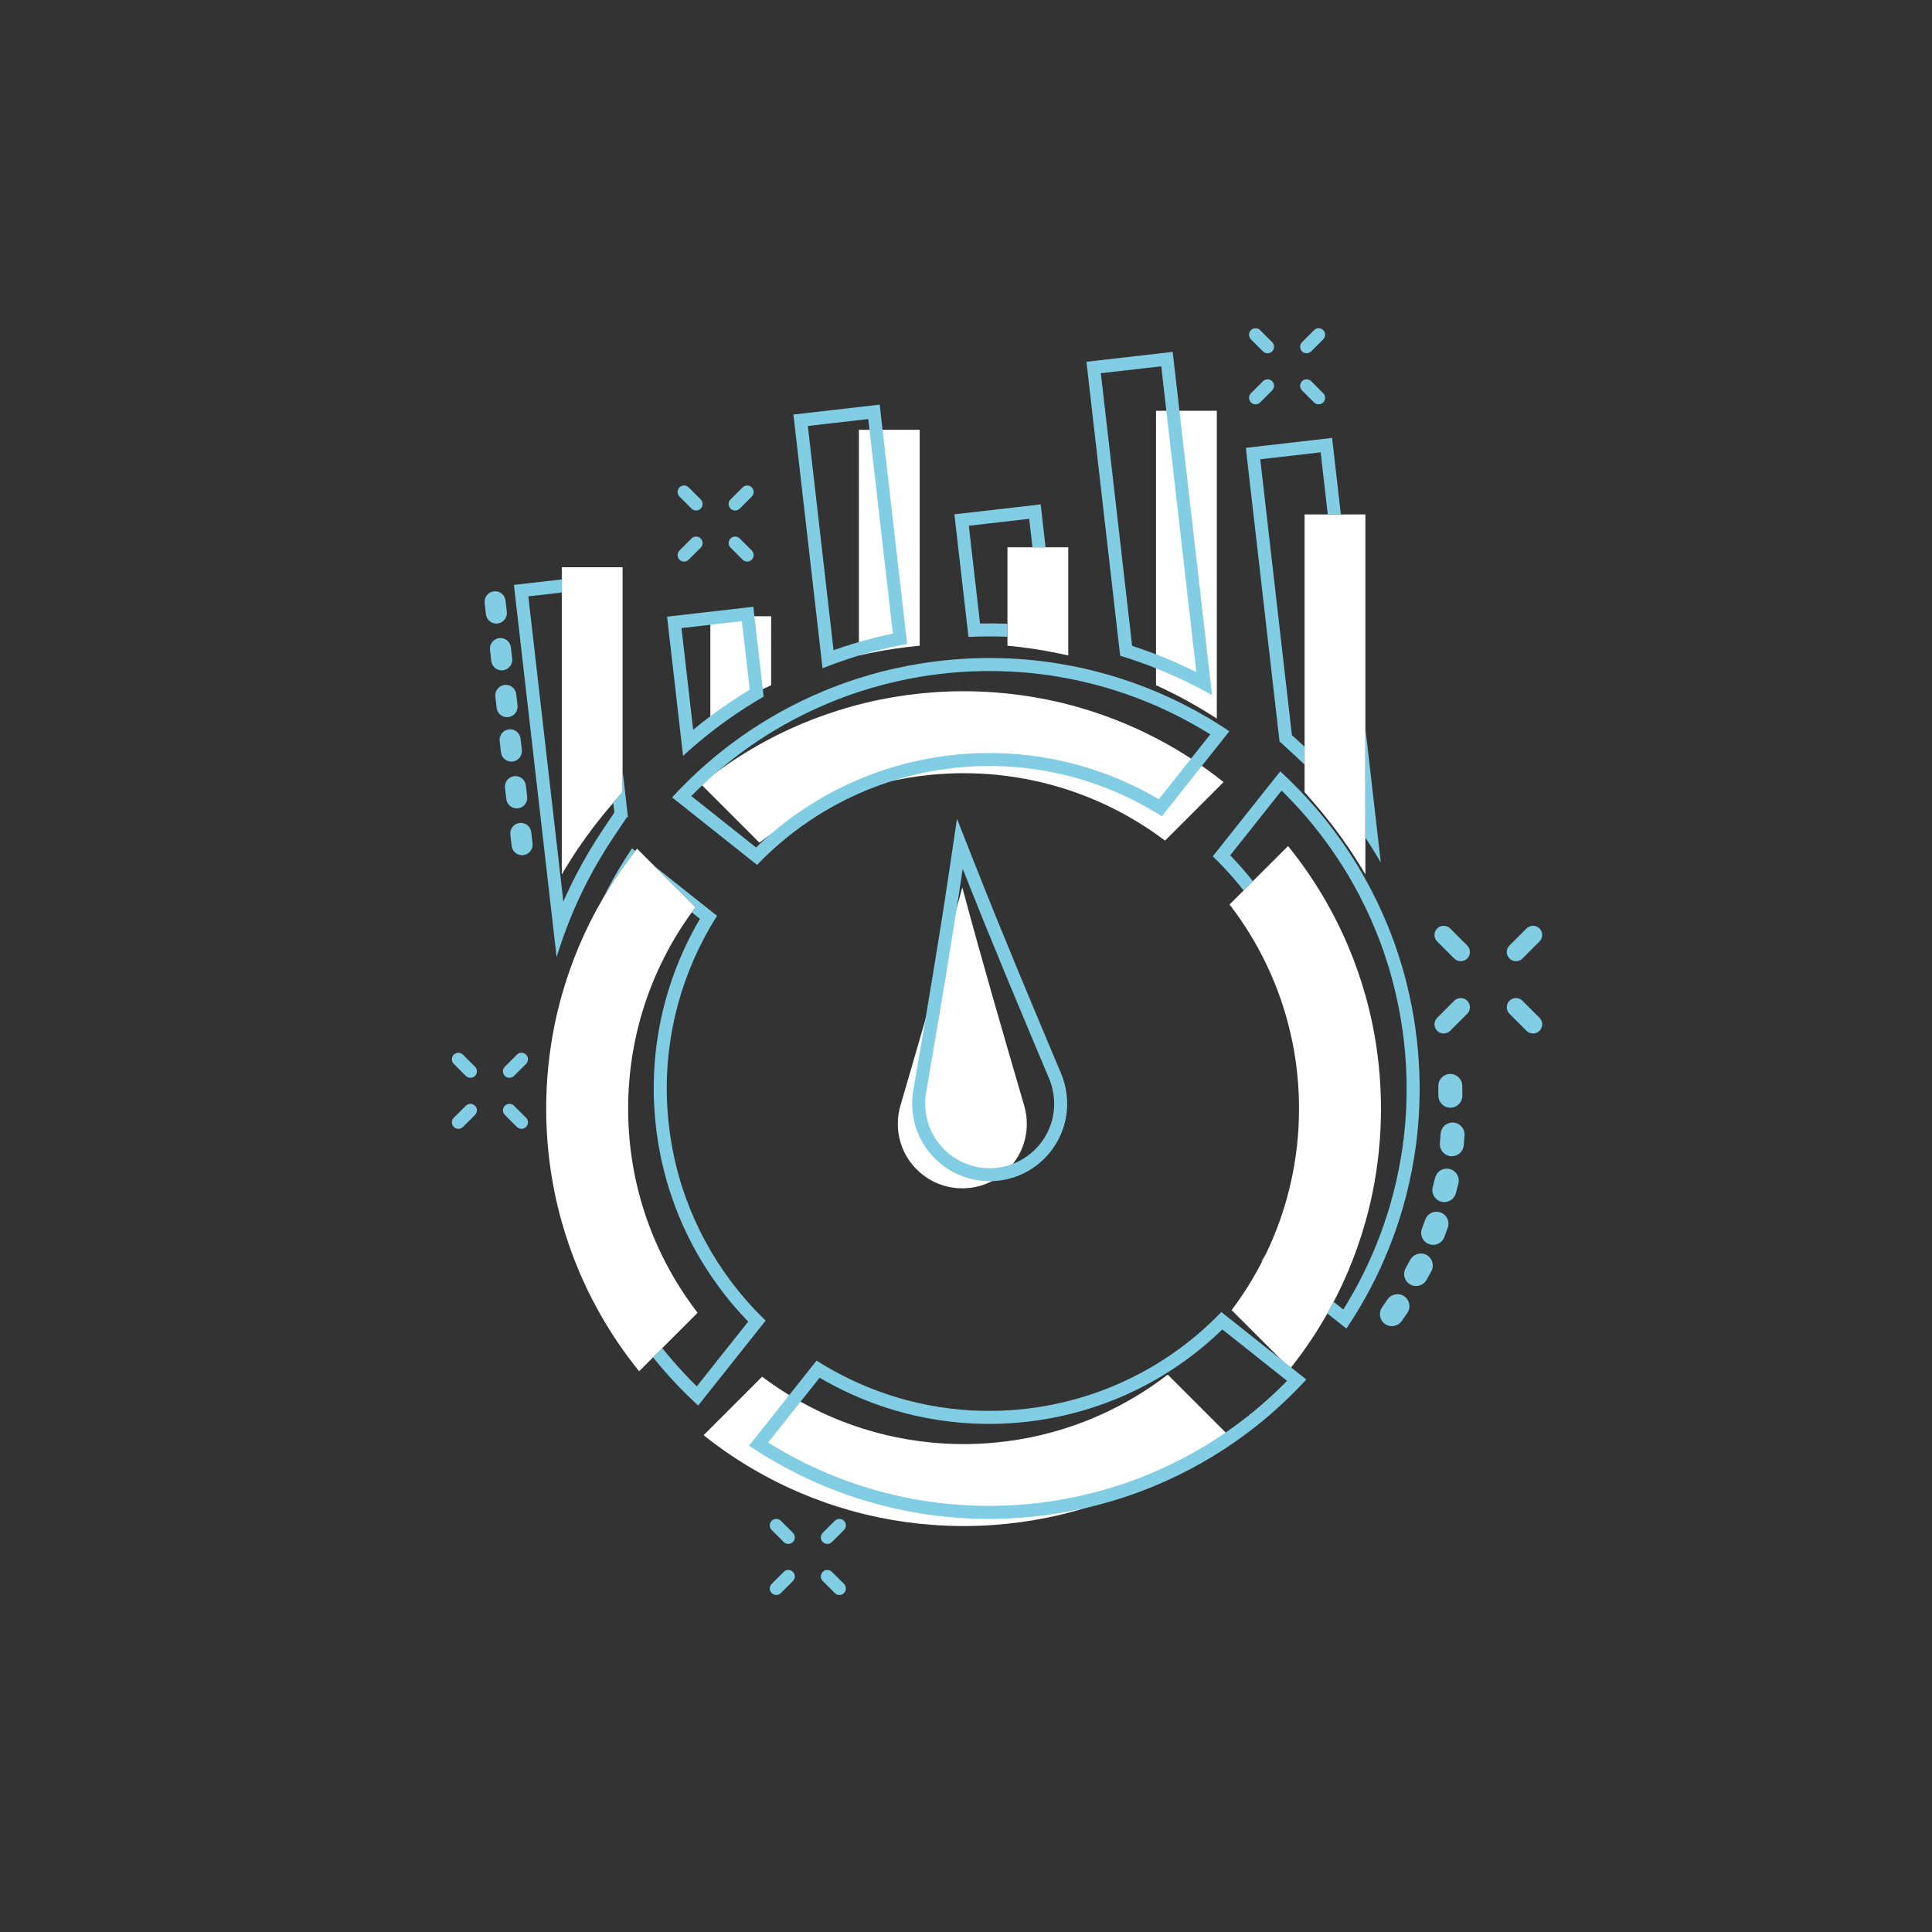
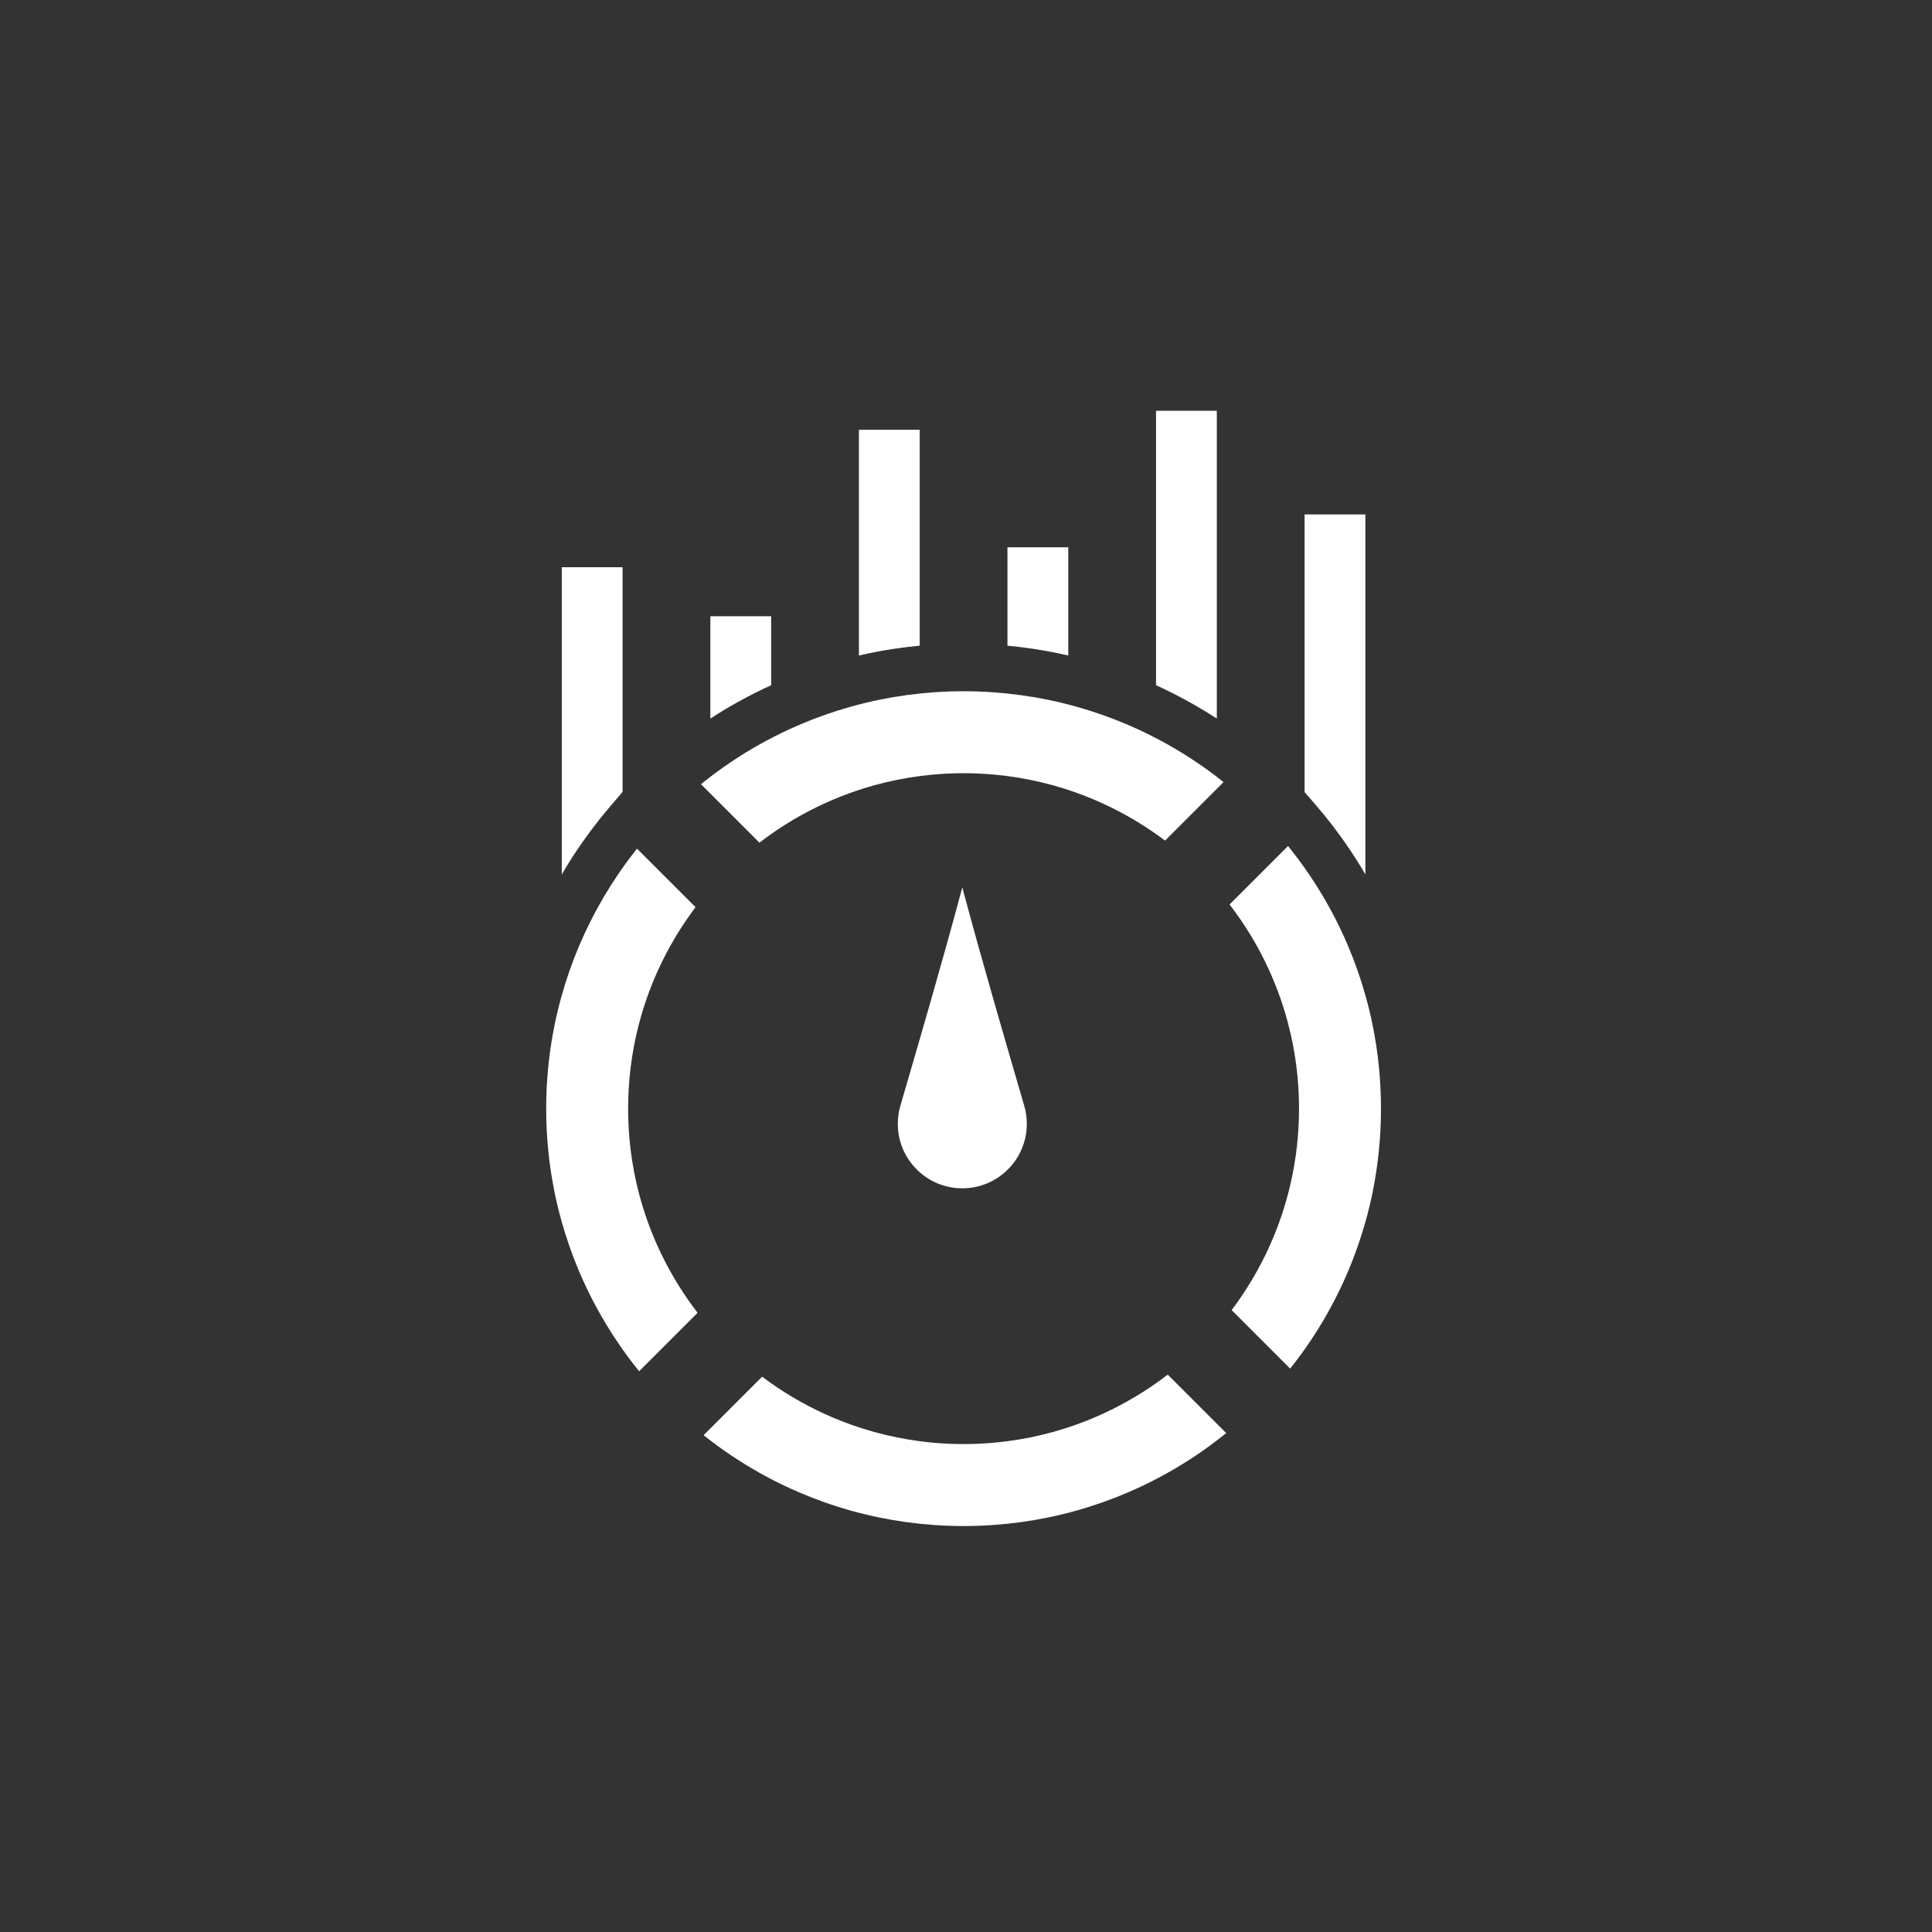
<svg xmlns="http://www.w3.org/2000/svg" height="5333.333" width="5333.333" xml:space="preserve" version="1.1" id="svg10">
  <rect width="100%" height="100%" fill="#333333" stroke="none" />
  <defs id="defs14" />
  <path style="fill:#ffffff;fill-opacity:1;fill-rule:nonzero;stroke:none" d="m12656.4 23352.8 71.2 83.4 194.8 228.2v4662.9h-1262V21950.6c106.7 182.7 219.2 361.7 337.3 536.6 201.8 298.6 423.4 589.9 658.7 865.6M16005.8 27310.3h-1261.9v-2124.7c402.3 261.5 825.5 493.8 1261.9 692.4v1432.3M19089.3 26698.5v4480.9h-1262v-4684.1c76.6 17.6 153.2 34.3 229.5 49.9 338.5 69.3 684.8 120.7 1032.5 153.3M22172.7 26495.3v2245.8h-1262v-2042.6c347.7-32.6 694-84 1032.5-153.3 76.3-15.6 152.9-32.3 229.5-49.9M25256.1 31574h-1261.9v-5696c436.4-198.6 859.6-430.9 1261.9-692.4V31574M28002.3 22487.2c118.1-174.9 230.7-353.9 337.3-536.6v7471.8h-1262V23660l216.7-249.9c253.9-292.9 492.1-603.4 708-922.9M28487.5 18834.6c-39.2 191.5-85.6 384.5-138.1 573.7-99.4 358.3-222.9 712.8-367.1 1053.7-217.2 513.5-486 1008.7-798.9 1471.9-139.8 207-290.5 410.3-449.3 606.3l-730.1-730.1-192.4-192.4-94.6-94.6-196.1-196.1c78.8-102.6 155.1-207.7 228-314.2 793.8-1159.6 1213.4-2516.3 1213.4-3923.3 0-1046.1-232-2064.5-677.3-2994.6-29-60.7-59-121.1-89.9-181-132.2-256.9-281.1-506.6-446.2-747.7-59.6-87.2-121.6-173.5-185.4-258.2l153.5-153.5 864.6-864.6 196.4-196.4c6.6 8.3 13.2 16.6 19.6 24.9 135.7 171.2 264.8 347.5 385.8 526.6 130 192.5 252.4 390.5 366.6 593 45 79.6 88.6 160 130.9 240.9 109.3 208.7 209.9 421.8 301.4 638.1 144.2 340.9 267.7 695.4 367.1 1053.7 52.5 189.2 98.9 382.3 138.1 573.7 116.8 570.7 176 1157.8 176 1745.1 0 587.2-59.2 1174.4-176 1745.1M15762.5 22610.4c118.1 90.7 239.4 178.1 362.7 260.9 418 281 866.6 516.6 1333.3 700.2 600.3 236.2 1231.2 387.1 1875.1 448.5 220.7 21.1 445 31.8 666.4 31.8 221.6 0 445.8-10.7 666.4-31.7 643.8-61.5 1274.7-212.4 1875.1-448.7 466.9-183.6 915.5-419.2 1333.3-700.1 103.9-69.8 206.4-142.8 306.7-218.3l1153.7 1153.7 60.8 60.8c-12.3 9.9-24.7 19.7-37 29.4-167.1 131.7-340.2 258.2-514.6 376-390.1 263.6-804.9 496.9-1232.9 693.5-79 36.3-159.4 71.8-239 105.4-324.9 137.5-662.6 256.2-1003.5 353-205.6 58.4-415.5 109.6-623.9 152.2-367.5 75.2-745.5 127-1123.5 153.9-206.5 14.7-415.6 22.1-621.6 22.1s-415.1-7.4-621.6-22.1c-378-26.9-756-78.7-1123.5-153.9-208.4-42.6-418.3-93.8-623.9-152.2-340.9-96.8-678.6-215.5-1003.5-353-79.6-33.6-160-69.1-239-105.4-428-196.6-842.8-429.9-1232.9-693.5-174.5-117.9-347.6-244.4-514.6-376-30.6-24.2-61.2-48.6-91.7-73.3l115.5-115.5 1097.7-1097.7M13037.7 17089.5c0 1407 419.6 2763.7 1213.4 3923.3 34.7 50.7 70.1 101.1 106.3 151.1 26 36 52.4 71.7 79.1 107.1l-153.5 153.5-695.9 695.9-365.1 365.1c-12.3-15.4-24.5-30.8-36.5-46.2-129.4-164.5-252.9-333.6-368.9-505.4-103.6-153.4-202.5-310.3-296.1-470.3-189.2-322.9-357.6-658.2-502.8-1001.6-144.2-340.9-267.7-695.4-367.1-1053.7-52.5-189.2-98.9-382.2-138.1-573.7-116.8-570.7-176-1157.9-176-1745.1 0-587.2 59.2-1174.4 176-1745.1 39.2-191.5 85.7-384.5 138.1-573.7 99.4-358.3 222.9-712.8 367.1-1053.7 217.2-513.5 486-1008.8 798.9-1472 139.8-207 290.5-410.2 449.3-606.2l288.8 288.8 192.2 192.2 732.2 732.2c-78.8 102.6-155.1 207.7-228 314.2-793.8 1159.6-1213.4 2516.3-1213.4 3923.3M24237.5 11568.6c-118.1-90.7-239.4-178.1-362.7-260.9-418-281-866.5-516.6-1333.3-700.2-600.3-236.2-1231.2-387.1-1875.1-448.5-220.7-21.1-444.9-31.8-666.4-31.8-221.6 0-445.8 10.7-666.4 31.7-643.8 61.5-1274.7 212.4-1875.1 448.6-466.9 183.7-915.5 419.3-1333.3 700.2-103.9 69.8-206.4 142.8-306.7 218.3l-1153.7-1153.7-60.8-60.8c12.3-9.9 24.7-19.7 37-29.4 167.1-131.7 340.2-258.2 514.6-376 390.1-263.6 804.9-496.9 1232.9-693.5 78.9-36.3 159.3-71.7 239-105.4 324.9-137.5 662.6-256.2 1003.5-353 205.7-58.4 415.6-109.6 623.9-152.2 367.5-75.2 745.5-127 1123.5-153.9 206.4-14.7 415.6-22.1 621.6-22.1s415.2 7.4 621.6 22.1c378 26.9 756 78.7 1123.5 153.9 208.4 42.6 418.3 93.8 623.9 152.2 340.9 96.8 678.6 215.5 1003.5 353 79.6 33.6 160 69.1 239 105.4 428 196.6 842.8 429.9 1232.9 693.5 174.5 117.9 347.6 244.3 514.6 376 30.6 24.1 61.2 48.6 91.7 73.3l-115.5 115.5-1097.7 1097.7M19983.7 21643.9l-10.2 38.2-10.2-38.2c-394.3-1473.6-828-2961.1-1247.5-4399.5l-27.6-94.7c-35.4-121.2-53.3-247.5-53.3-375.2 0-357.6 139.2-693.7 392.1-946.5 252.8-252.9 588.9-392.1 946.5-392.1 357.5 0 693.7 139.2 946.5 392.1 252.8 252.8 392.1 588.9 392.1 946.5 0 127.7-17.9 254-53.3 375.2l-27.5 94.3c-419.5 1438.6-853.3 2926.2-1247.6 4399.9" id="path4" transform="matrix(.133 0 0 -.133 0 5333.333)" />
-   <path style="fill:#81cee4;fill-opacity:1;fill-rule:nonzero;stroke:none" d="m13016.9 23145.6 17.4-13.7-111.9 975.3v-442.8l-194.8-228.2 23.2-202.4-228.7-339.9c-202.3-300.8-389.3-615.4-555.7-935.1-97.5-187.2-188.9-377.9-273.9-571.5l-726.9 6335.2 694.8 79.7v271.7l-993.8-114 886.3-7724.9c167.4 550.4 386.9 1087.9 653 1599.1 161.7 310.8 343.5 616.7 540.2 909.1l270.8 402.4M15398.6 27207.4l163.2-1422.9c-410.9-247.2-804.9-526.1-1174.7-831.8l-242.2 2110.9zm-965.8-2569.1c439.9 376.9 916.4 713.9 1417.3 1002.6l-214.1 1865.5-1790.2-205.4 331.6-2889.8c84 77.4 169.2 153.2 255.4 227.1M18020.9 31402.7l510.8-4451.6c-341.7-72.1-679.9-162.7-1008.3-270.1-74-24.2-148.2-49.5-222.3-75.7l-533.9 4653.5zm-413.6-4978.3c397.9 130.1 806.6 233.8 1221 310l-569.9 4967.3-1790.2-205.4 604.1-5265.2c176.4 69.9 354.9 134.4 535 193.3M20910.7 26883.6v270.1c-189.4 7.3-379.5 8.9-569.4 5l-232.8 2029.3 1253.7 143.8 67.8-590.7h271.7l-102.1 889.7-1790.2-205.4 292-2544.9c269.9 12.6 540.2 13.6 809.3 3.1M24102.6 32497.7l728.2-6346.8c-429.5 214-876.4 396.5-1332.7 544.1l-649.2 5658.9zm754.8-6663.3c100.7-52.4 200.9-107 300.2-163.4l-817.5 7125.7-1790.2-205.4 700-6101.4c553.3-167.8 1093.7-388.1 1607.5-655.5M26875.6 24420.3c68.1-62.5 135.5-126.1 202-190.8v371.8l-19.5 18-243.8 223.6-656.8 5724.9 1253.7 143.8 147.9-1289.2h271.7l-182.2 1588.2-1790.2-205.4 699.1-6093.1 318.1-291.8M28339.6 24988.3v-2275.6c112.4-168.3 219.3-340.2 320.2-515l-320.2 2790.6M26180.7 13925.4l14.4-11.5c30.9 59.9 60.9 120.3 89.9 181-33.9-57-68.7-113.5-104.3-169.5M29357.7 16114.4c31.6 200.6 56.4 402.2 74.1 604.2 52.6 598.3 44.2 1206.7-24.8 1808.2-69 601.4-198.6 1195.8-385.3 1766.8-63.1 192.6-132.8 383.4-209 571.6-144.2 355.9-311.4 702.8-500 1036.5-282.9 500.6-616.5 976.4-991.5 1414.1-214.6 250.5-443.9 489.8-685.6 715.7-20.9 19.6-41.9 39.1-63 58.5l-1077.9-1357.2-322.5-406.2c146.4-140.7 286.5-288.2 419.8-442 75.4-87 148.7-176 219.6-266.9l192.4 192.4c-67.2 85.2-136.5 169-208 251.4-84.6 97.5-172.3 193.2-262.4 286.1l172.6 217.3 894.5 1126.3c180.1-176.6 352.9-361.3 515.5-551.1 363.6-424.5 687.1-885.8 961.5-1371.3 182.1-322.2 345.1-660.3 484.7-1004.9 73.7-182 141.9-368.5 202.6-554.3 181.1-553.6 306.9-1130.2 373.8-1713.6 66.9-583.4 75-1173.5 24.1-1753.8-17.1-194.6-41.3-391.7-71.9-585.7-57.9-367.3-140.1-733.6-244.5-1088.7-157.3-534.9-367.9-1057.6-625.9-1553.4-104.7-201.1-218.6-400.1-339.9-594.2l-199.8 158.7c-42.3-80.9-85.9-161.3-130.9-240.9l395.5-314c3 4.4 5.9 8.9 8.9 13.3 184.2 274.9 353.4 559.9 505.6 852.4 266.2 511.3 483.4 1050.3 645.5 1602 108.1 367.7 192.5 743.4 252.2 1122.7M16046 24922.4c74.3 45 150.1 89.4 225.4 132 307.1 173.5 629 330 956.7 465 197.6 81.4 400.3 156.2 602.5 222.3 356.5 116.6 726.1 211.2 1098.6 281 203.5 38.1 410.4 69.3 615 92.8 204.7 23.5 413.3 39.9 620.1 48.9 378.6 16.3 760.1 8 1133.7-24.8 211.9-18.6 426.3-45.6 637.2-80.1 349.7-57.3 698.7-136.8 1037.2-236.3 83-24.4 166.9-50.5 249.4-77.5 447.7-146.5 886.4-331.1 1304-548.4 186.7-97.2 373.1-203.1 554-314.9 13.4-8.3 26.8-16.6 40.2-25l-53.5-67.4-1014.7-1277.7c-108.2 63.6-218.4 124.4-329.5 182-447.2 231.4-919.7 414.3-1404.4 543.6-623.5 166.2-1267.5 244.3-1914.1 231.9-221.6-4.2-445.5-19.2-665.6-44.4-220-25.3-441.6-61.4-658.5-107.5-632.7-134.5-1242.3-356.3-1811.8-659.4-442.7-235.6-861.5-520.8-1244.7-847.6-113.1-96.3-223.7-196.9-330.6-300.6l-1215.7 965.5-127.9 101.6c27.4 28 55 55.8 82.8 83.3 150.8 149.8 308.4 295.2 468.3 432.2 357.5 306.3 743.1 585.4 1145.9 829.5zm-1804.5-1070.1c-99.4-98.7-196.5-199.8-291.3-303l358.8-284.9 1404.6-1115.5c153.7 159.9 315.5 312.3 484.7 456.6 365.8 311.9 766.5 585.8 1196.5 814.7 538 286.3 1122 502 1741 633.6 207.3 44 418.4 78.7 633.1 103.3 214.7 24.7 428.2 38.7 640.1 42.8 632.7 12 1250.4-65.9 1839.3-222.9 470.7-125.5 922.9-301.5 1349.9-522.5 176.7-91.5 349.1-190.6 516.6-297.1l1163.2 1464.7 238.2 300.1c-96.9 65.2-195.1 128.5-294.5 189.9-186.6 115.2-377.2 223.7-571.2 324.7-431.5 224.6-882.7 414.3-1344.7 565.5-85.4 28-171.2 54.6-257.3 79.9-350.5 103.1-708.4 184.5-1069.7 243.7-218.1 35.7-437.4 63.3-657.1 82.6-387.1 34-778.3 42.5-1169.1 25.6-213.4-9.2-426.7-26-639.1-50.4-212.5-24.3-424-56.3-634-95.7-384.5-72-763.6-168.9-1132.8-289.6-209.7-68.6-417.1-145.2-621.4-229.3-338.5-139.5-668.7-299.9-986.8-479.7-78.1-44.1-155.6-89.5-232.5-136.1-415.6-251.9-812.2-538.9-1181.6-855.4-166.1-142.3-327.2-291.1-482.9-445.6M15891.3 12690.3c-146.4 140.7-286.5 288.3-419.8 442-853.2 983.7-1429.1 2224.9-1588.4 3613.3-159.3 1388.5 120.5 2727.9 728.7 3879.2 84.2 159.3 174.6 315 271 466.7l-357 283.5-938.7 745.4 695.9-695.9 153.5-153.5c-26.7-35.4-53.1-71.1-79.1-107.1l.4-.3 170.1-135.1c-53.7-91.4-105.5-184.2-154.8-277.6-656.4-1242.5-918.6-2638.2-758.3-4036 160.4-1397.9 731.9-2697.9 1652.7-3759.5 84.6-97.5 172.3-193.2 262.4-286.1l-172.6-217.2-894.4-1126.4c-180.2 176.6-353 361.4-515.5 551.1-68.3 79.7-135.2 160.7-200.5 243l-192.2-192.2c61.3-76.6 123.9-152.1 187.6-226.5 214.6-250.5 443.9-489.7 685.6-715.7 20.9-19.6 41.9-39.1 63-58.5l1077.9 1357.3 322.5 406.1M13109.1 22479.6c-184.2-274.8-353.3-559.8-505.6-852.4-28.2-54.2-55.9-108.7-83-163.6 93.6 160 192.5 316.9 296.1 470.3 116 171.8 239.5 340.9 368.9 505.4l-67.5 53.6c-2.9-4.4-5.9-8.9-8.9-13.3M26631.7 11356.2c-150.8-149.7-308.4-295.1-468.3-432.1-357.5-306.4-743-585.4-1145.9-829.6-74.2-45-150.1-89.4-225.4-131.9-307.1-173.6-629-330.1-956.7-465.1-197.6-81.4-400.3-156.2-602.5-222.3-356.5-116.6-726.1-211.1-1098.6-280.9-203.4-38.2-410.3-69.4-615-92.9s-413.3-39.9-620.1-48.8c-378.6-16.4-760-8.1-1133.7 24.8-211.9 18.6-426.2 45.5-637.2 80.1-349.7 57.2-698.7 136.7-1037.2 236.2-83 24.4-166.9 50.5-249.4 77.5-447.6 146.6-886.4 331.1-1304 548.5-186.7 97.1-373.1 203.1-554 314.9l-40.2 24.9 53.5 67.4 1014.7 1277.7c108.2-63.5 218.4-124.4 329.5-181.9 447.2-231.5 919.7-414.4 1404.4-543.6 623.5-166.3 1267.5-244.3 1914.1-232 221.6 4.2 445.5 19.2 665.7 44.5 220 25.2 441.5 61.4 658.4 107.5 632.7 134.4 1242.3 356.2 1811.8 659.3 442.7 235.6 861.5 520.8 1244.8 847.6 113 96.4 223.6 197 330.5 300.6l1215.7-965.5 127.9-101.5c-27.4-28-55-55.8-82.8-83.4zM25349.9 12868c-153.7-159.9-315.5-312.2-484.7-456.6-365.8-311.9-766.5-585.8-1196.5-814.6-538-286.4-1122-502.1-1741-633.6-207.3-44.1-418.4-78.8-633.1-103.4-214.7-24.6-428.2-38.7-640.1-42.7-632.7-12.1-1250.4 65.8-1839.3 222.9-470.6 125.4-922.9 301.5-1349.8 522.5-176.7 91.4-349.1 190.5-516.7 297l-1163.1-1464.7-238.3-300.1c96.9-65.2 195.1-128.5 294.5-189.8 186.6-115.3 377.2-223.7 571.2-324.7 431.5-224.6 882.8-414.4 1344.7-565.6 85.4-27.9 171.2-54.6 257.3-79.9 350.5-103 708.4-184.5 1069.7-243.7 218.1-35.7 437.4-63.3 657.2-82.6 387-34 778.2-42.5 1169-25.6 213.4 9.2 426.7 26 639.1 50.4 212.5 24.4 424.1 56.3 634 95.7 384.5 72 763.6 168.9 1132.9 289.7 209.6 68.5 417 145.1 621.3 229.3 338.6 139.4 668.7 299.8 986.8 479.6 78.1 44.2 155.6 89.5 232.5 136.1 415.6 251.9 812.2 538.9 1181.6 855.4 166.1 142.3 327.2 291.1 482.9 445.6 99.4 98.7 196.6 199.8 291.3 303.1l-358.8 284.9-1404.6 1115.4" id="path6" transform="matrix(.133 0 0 -.133 0 5333.333)" />
-   <path style="fill:#81cee4;fill-opacity:1;fill-rule:nonzero;stroke:none" d="M21589.6 16360c-222.4-280-540.5-456.6-895.7-497.4-355.2-40.7-705 59.3-985 281.6-280 222.4-456.7 540.5-497.4 895.7-14.6 126.9-11.2 254.4 10.1 378.9l16.7 97.1c252.7 1477 514.1 3004.2 737.8 4513.1l5.8 39.2 14.6-36.9c559.6-1419.2 1160.2-2847.6 1740.9-4229l38.1-90.5c48.9-116.5 81.1-239.8 95.7-366.7 40.7-355.2-59.3-705.1-281.6-985.1zm-1342 5770.4-384.8 975.7-153.8-1037.5c-228-1538.5-491.1-3071.3-753.5-4604.3-25.1-146.8-30.1-299.7-12.3-455.2 101.3-882.6 898.9-1516 1781.5-1414.7 882.6 101.3 1516 898.8 1414.7 1781.4-17.8 155.5-57.3 303.3-115 440.6-602.8 1433.7-1206.2 2867.2-1776.8 4314M29145.8 13195.3c-113.1 77.5-268.2 48.5-345.7-64.5-37.7-54.9-76.1-110.4-114.3-165-3.6-5.1-6.9-10.4-10.1-15.7-30.4-51.2-41.4-110.9-30.9-170.2 11.6-65.4 47.9-122.4 102.4-160.4 102.5-71.7 243-55.9 326.7 36.8 7 7.7 13.6 16 19.6 24.5 39.2 56.1 78.5 112.9 116.8 168.7 77.5 113.2 48.6 268.2-64.5 345.8M29610.2 14052.2c-117.6 64.5-265.2 23.5-333.3-91-1.5-2.4-2.9-5-4.4-7.5-31.9-58.2-64.6-117.3-97.2-175.5-67.1-119.6-24.3-271.4 95.3-338.5 106.3-59.6 238.9-34 315.2 60.8 8.7 10.8 16.5 22.4 23.3 34.5 33.7 60.1 67.2 120.5 99.6 179.5 65.9 120.3 21.7 271.7-98.5 337.7M29900.7 14935c-113.9 41.3-238.7-6.1-298.4-106.6-7.9-13.3-14.7-27.5-20.1-42.5-21.2-58.3-43.8-119.7-69.3-187.7-48.2-128.3 17-272 145.4-320.2 110.3-41.4 235.7 1 298.1 100.7 8.8 14 16.3 29.1 22.1 44.8 26.3 70 49.6 133.2 71.3 193 46.7 128.9-20.2 271.8-149.1 318.5M30088.4 15836.7c-64.5 16.1-131.3 6.1-188.3-28.1-35.7-21.5-64.8-50.8-85.6-85.7-12.3-20.7-21.6-43.3-27.6-67.3l-4.6-18.5c-14.5-58.6-29.6-117.1-44.8-173.6-35.6-132.4 43.2-269.1 175.7-304.7 106.1-28.5 220.1 17.2 277.1 111 12.2 20.1 21.4 41.8 27.6 64.7 16.1 60 32 121.5 47.1 182.7l4.5 18.1c16.1 64.4 6.1 131.3-28.1 188.2-34.2 57-88.5 97.2-153 113.2M30165.5 16800.6c-66.3 4.2-130.3-17.6-180.2-61.5-15.1-13.3-28.3-28.1-39.6-44.1-26-37-41.3-80.5-44.3-126.7-3.6-56.8-8.7-121-15.4-196.2-12.1-136.6 89.1-257.6 225.7-269.8 109.8-9.7 211.3 52.3 252.6 154.4 9.2 22.7 15 46.7 17.2 71.3 7 79.5 12.4 147.7 16.3 208.5 8.7 136.9-95.5 255.3-232.3 264.1M30102.8 17109.2c110.2-.3 206 70.2 238.4 175.4 7.2 23.5 10.9 47.9 11 72.6.2 79.7-.3 148.2-1.6 209.1-3 137.1-117 246.2-254.1 243.2-66.4-1.5-128.3-28.7-174.2-76.7-14-14.5-25.9-30.4-35.7-47.4-22.7-39.1-34.3-83.7-33.3-130 1.2-56.9 1.7-121.3 1.5-196.8-.4-137.1 110.8-249 248-249.4M10639.3 24293.8c119.7 13.7 205.7 121.8 192 241.6l-26.7 234.1c-1.6 13.7-4.3 26.8-8.2 39.5-30.2 98.5-127.3 164.7-233.4 152.6-119.7-13.7-205.7-121.8-192.1-241.6l26.8-234.1c13.7-119.8 121.8-205.8 241.6-192.1M10673.9 23990.2c-119.7-13.6-205.7-121.8-192-241.6l26.7-234.1c13.7-119.7 121.8-205.8 241.6-192.1 119.7 13.7 205.7 121.9 192.1 241.6l-26.8 234.2c-1.5 13.6-4.3 26.7-8.2 39.4-30.2 98.6-127.2 164.8-233.4 152.6M11026.4 22826.8c-1.5 13.6-4.3 26.8-8.2 39.4-30.2 98.6-127.2 164.8-233.4 152.7-119.7-13.7-205.7-121.9-192-241.6l26.7-234.2c13.7-119.8 121.9-205.7 241.6-192.1 119.8 13.7 205.8 121.9 192.1 241.6l-26.8 234.2M10327.7 27158.8c119.7 13.7 205.7 121.8 192.1 241.6l-26.8 234.2c-1.5 13.6-4.3 26.7-8.2 39.4-30.2 98.5-127.2 164.7-233.4 152.6-119.7-13.7-205.7-121.8-192-241.6l26.7-234.1c13.7-119.7 121.8-205.8 241.6-192.1M10438.6 26187.4c119.8 13.7 205.8 121.9 192.1 241.6l-26.8 234.2c-1.5 13.6-4.3 26.8-8.2 39.4-30.2 98.6-127.2 164.8-233.4 152.6-119.7-13.6-205.7-121.8-192-241.5l26.7-234.2c13.7-119.7 121.9-205.7 241.6-192.1M10549.5 25216.1c119.8 13.6 205.8 121.8 192.1 241.5l-26.7 234.2c-1.6 13.6-4.4 26.8-8.2 39.4-30.2 98.6-127.3 164.8-233.4 152.7-119.8-13.7-205.8-121.9-192.1-241.6l26.7-234.2c13.8-119.7 121.9-205.7 241.6-192M30183.7 19328.8l-353.9-353.8c-74.5-74.6-74.5-195.4 0-269.9 74.5-74.5 195.3-74.5 269.9 0l353.8 353.9c74.5 74.5 74.5 195.3 0 269.8s-195.3 74.5-269.8 0M31600.1 20205.5l353.8 353.9c74.5 74.5 74.5 195.3 0 269.8s-195.3 74.5-269.8 0l-353.9-353.8c-74.5-74.6-74.5-195.4 0-269.9 74.5-74.5 195.3-74.5 269.9 0M31600.1 19328.8c-74.6 74.5-195.4 74.5-269.9 0-74.5-74.5-74.5-195.3 0-269.8l353.9-353.9c74.5-74.5 195.3-74.5 269.8 0s74.5 195.3 0 269.9l-353.8 353.8M30099.7 20829.2c-74.6 74.5-195.4 74.5-269.9 0-74.5-74.5-74.5-195.3 0-269.8l353.9-353.9c74.5-74.5 195.3-74.5 269.8 0s74.5 195.3 0 269.9l-353.8 353.8M9668.61 17149.7l-249.95-249.9c-52.64-52.6-52.64-138 0-190.6 52.63-52.7 137.98-52.7 190.61 0l249.95 249.9c52.64 52.7 52.64 138 0 190.6-52.63 52.7-137.97 52.7-190.61 0M10728.4 18209.6l-249.9-250c-52.7-52.6-52.7-138 0-190.6 52.6-52.6 138-52.6 190.6 0l250 249.9c52.6 52.7 52.6 138 0 190.7-52.7 52.6-138 52.6-190.7 0M10669.1 17149.7c-52.6 52.7-138 52.7-190.6 0-52.7-52.6-52.7-137.9 0-190.6l249.9-249.9c52.7-52.7 138-52.7 190.7 0 52.6 52.6 52.6 137.9 0 190.6l-250 249.9M9609.27 18209.6c-52.63 52.6-137.98 52.6-190.61 0-52.64-52.7-52.64-138 0-190.7l249.95-249.9c52.64-52.6 137.98-52.6 190.61 0 52.64 52.6 52.64 138 0 190.6l-249.95 250M26154.9 31747.5l250 250c52.6 52.6 52.6 137.9 0 190.6-52.6 52.6-138 52.6-190.6 0l-250-250c-52.6-52.6-52.6-138 0-190.6 52.7-52.6 138-52.6 190.6 0M27214.8 32807.3l249.9 250c52.7 52.6 52.7 138 0 190.6-52.6 52.6-138 52.6-190.6 0l-249.9-250c-52.7-52.6-52.7-137.9 0-190.6 52.6-52.6 137.9-52.6 190.6 0M27274.1 31747.5c52.6-52.6 138-52.6 190.6 0 52.7 52.6 52.7 138 0 190.6l-249.9 250c-52.7 52.6-138 52.6-190.6 0-52.7-52.7-52.7-138 0-190.7l249.9-249.9M26214.3 32807.3c52.6-52.6 138-52.6 190.6 0 52.6 52.7 52.6 138 0 190.6l-250 250c-52.6 52.6-137.9 52.6-190.6 0-52.6-52.6-52.6-138 0-190.6l250-250M14293.8 28483.7l249.9 249.9c52.7 52.6 52.7 138 0 190.6-52.6 52.7-138 52.7-190.6 0l-249.9-249.9c-52.7-52.7-52.7-138 0-190.6 52.6-52.7 137.9-52.7 190.6 0M15353.6 29543.5l249.9 249.9c52.7 52.7 52.7 138 0 190.6-52.6 52.7-137.9 52.7-190.6 0l-249.9-249.9c-52.7-52.6-52.7-138 0-190.6 52.6-52.7 138-52.7 190.6 0M15412.9 28483.7c52.7-52.7 138-52.7 190.6 0 52.7 52.6 52.7 137.9 0 190.6l-249.9 249.9c-52.6 52.7-138 52.7-190.6 0-52.7-52.6-52.7-138 0-190.6l249.9-249.9M14353.1 29543.5c52.6-52.7 138-52.7 190.6 0 52.7 52.6 52.7 138 0 190.6l-249.9 249.9c-52.7 52.7-138 52.7-190.6 0-52.7-52.6-52.7-137.9 0-190.6l249.9-249.9M16266.9 7475.1l-249.9-250c-52.6-52.6-52.6-138 0-190.6 52.6-52.6 138-52.6 190.6 0l250 250c52.6 52.6 52.6 137.9 0 190.6-52.7 52.6-138 52.6-190.7 0M17326.8 8534.9l-250-249.9c-52.6-52.7-52.6-138 0-190.7 52.7-52.6 138-52.6 190.6 0l250 250c52.6 52.6 52.6 138 0 190.6-52.7 52.6-138 52.6-190.6 0M17267.4 7475.1c-52.6 52.6-137.9 52.6-190.6 0-52.6-52.7-52.6-138 0-190.6l250-250c52.6-52.6 137.9-52.6 190.6 0 52.6 52.6 52.6 138 0 190.6l-250 250M16207.6 8534.9c-52.6 52.6-138 52.6-190.6 0-52.6-52.6-52.6-138 0-190.6l249.9-250c52.7-52.6 138-52.6 190.7 0 52.6 52.7 52.6 138 0 190.7l-250 249.9" transform="matrix(.133 0 0 -.133 0 5333.333)" id="path8" />
</svg>